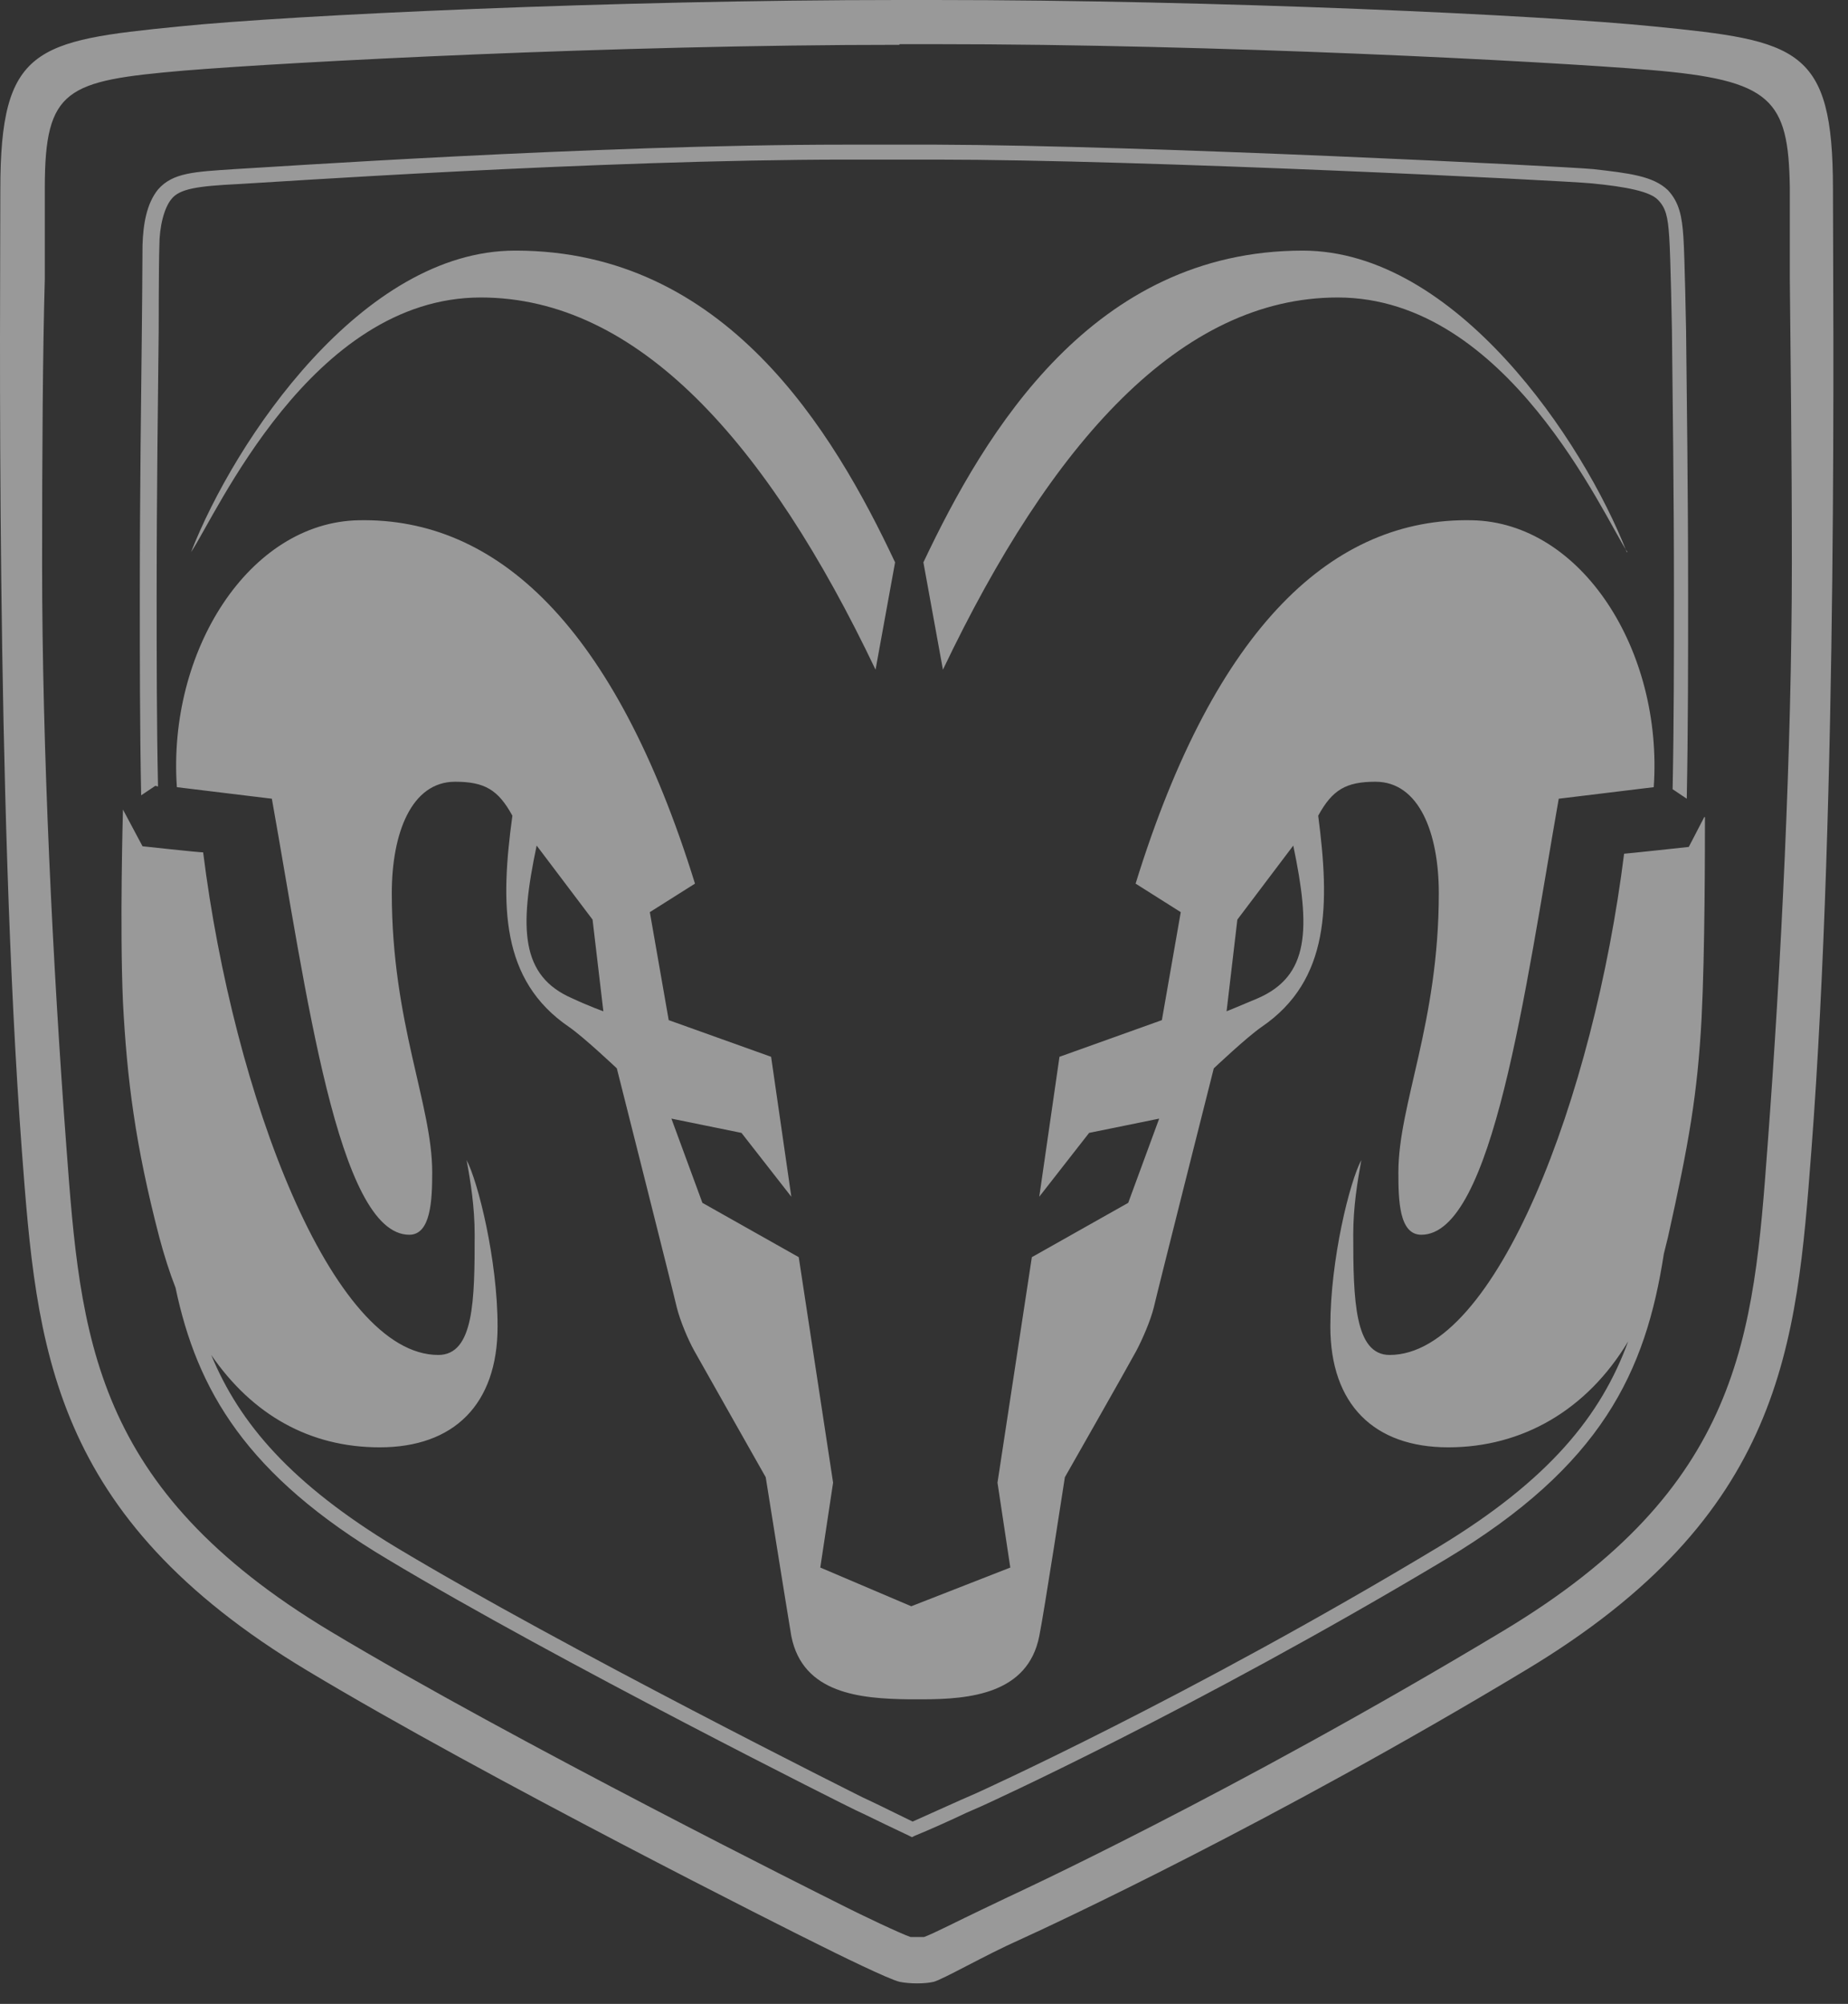
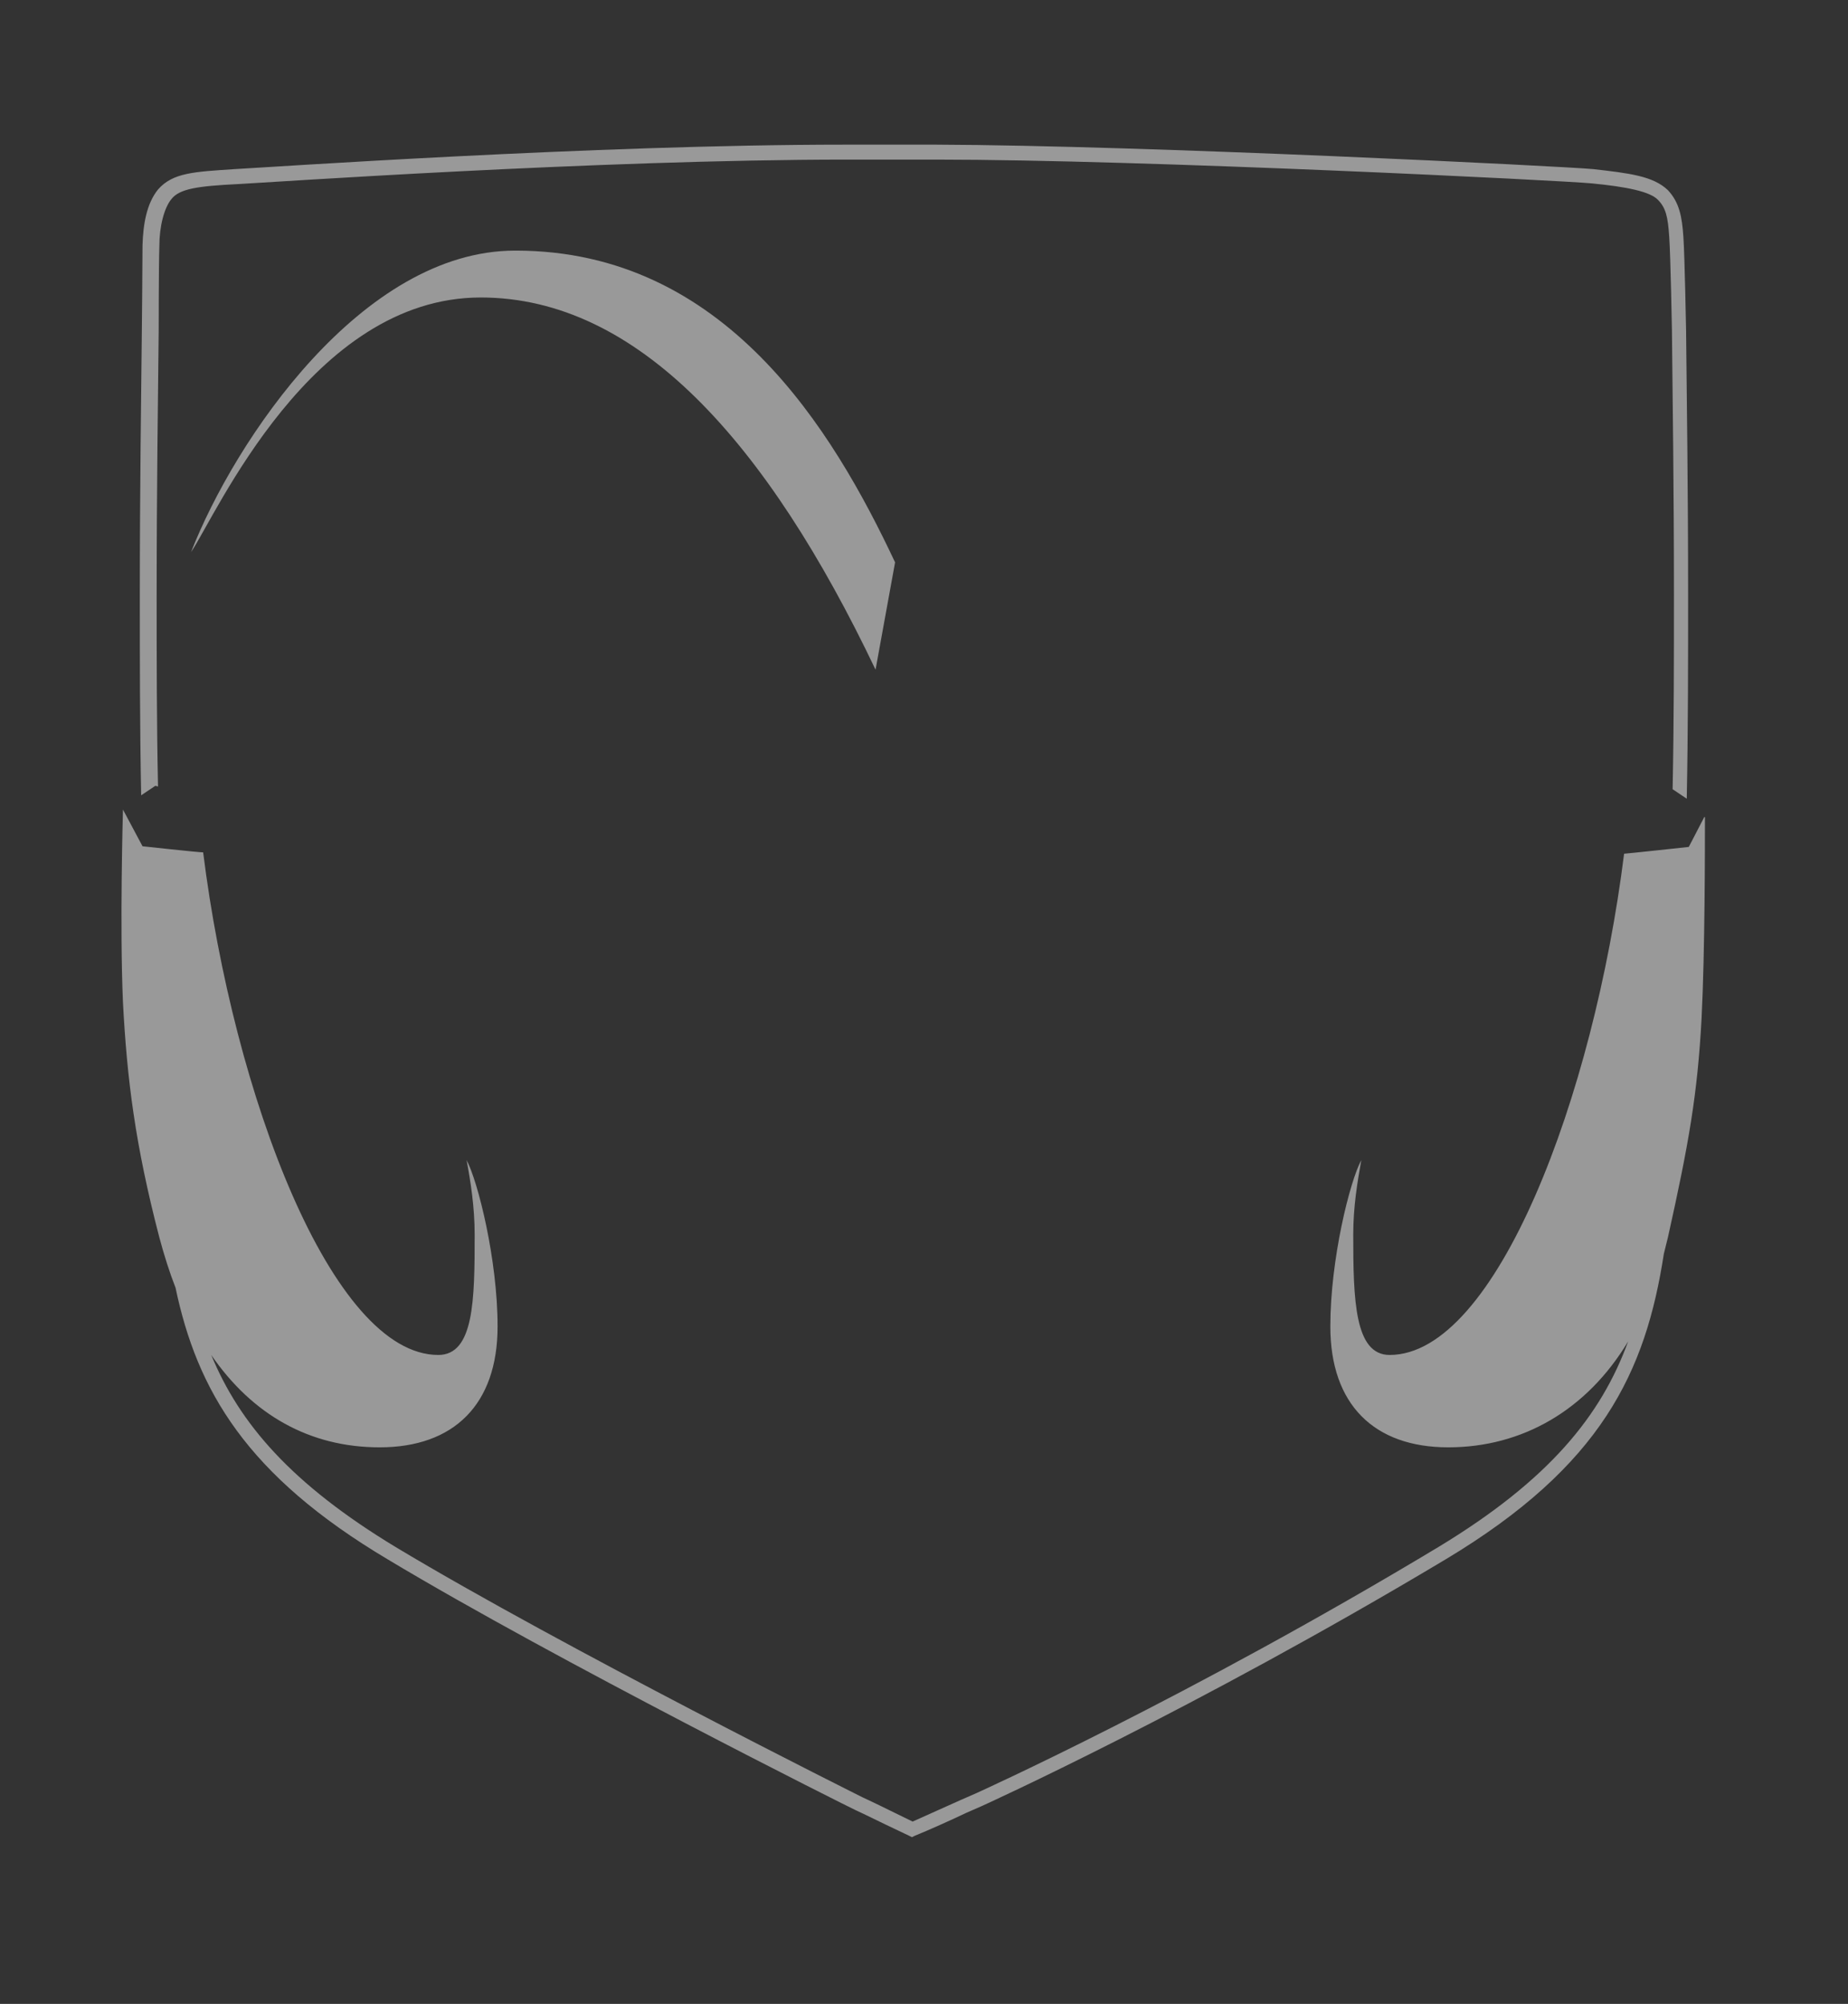
<svg xmlns="http://www.w3.org/2000/svg" width="83" height="90" viewBox="0 0 83 90" fill="none">
  <rect x="0" y="0" width="83" height="90" fill="#333333" stroke="none" />
-   <path d="M41.956 0C54.665 0 69.221 0.671 74.305 1.19C80.75 1.83 82.324 2.135 82.324 8.48C82.324 13.483 82.566 35.812 81.355 51.674C80.689 60.459 80.115 68.054 68.525 75.009C57.177 81.842 47.282 86.448 45.799 87.119C44.286 87.79 42.319 88.919 41.926 89.011C41.532 89.102 40.867 89.102 40.413 89.011C39.959 88.919 37.538 87.729 36.63 87.272C35.692 86.814 21.833 79.859 13.814 75.04C2.224 68.085 1.649 60.489 0.983 51.704C-0.197 35.873 0.015 13.513 0.015 8.511C0.015 2.135 1.588 1.83 8.034 1.19C13.118 0.671 27.673 0 40.382 0H41.956ZM40.382 2.013C27.643 2.013 13.087 2.776 8.246 3.172C2.98 3.63 2.012 3.966 2.012 8.45V12.537C1.921 15.74 1.891 20.255 1.891 25.349C1.891 33.646 2.375 43.438 2.98 51.491C3.616 60.062 4.13 66.834 14.842 73.27C23.073 78.212 37.387 85.35 37.508 85.411L37.992 85.655C38.658 85.991 40.443 86.845 40.897 86.997C41.048 86.997 41.351 86.997 41.502 86.997C41.926 86.845 43.106 86.235 44.074 85.777L45.285 85.198C45.285 85.198 55.301 80.591 67.526 73.24C78.238 66.804 78.753 60.032 79.388 51.46C79.993 43.407 80.478 33.615 80.478 25.318C80.478 20.224 80.417 15.71 80.387 12.507V8.419C80.326 4.454 79.57 3.599 74.123 3.142C69.281 2.745 54.726 1.983 41.986 1.983H40.413L40.382 2.013Z" fill="white" fill-opacity="0.5" />
  <path d="M23.165 11.256C32.576 11.256 37.417 19.34 40.201 25.257L39.324 30.077C34.452 19.858 28.642 13.361 21.591 13.361C13.966 13.361 9.699 23.152 8.579 24.8C10.546 19.767 16.265 11.256 23.134 11.256H23.165Z" fill="white" fill-opacity="0.5" />
-   <path d="M73.095 24.8C72.006 23.152 67.709 13.361 60.083 13.361C53.032 13.361 47.222 19.858 42.35 30.077L41.473 25.257C44.257 19.37 49.098 11.256 58.509 11.256C65.379 11.256 71.098 19.767 73.065 24.8H73.095Z" fill="white" fill-opacity="0.5" />
-   <path d="M66.104 23.366C59.931 23.244 54.605 28.033 51.004 39.686L53.032 40.967L52.184 45.817L47.585 47.464L46.677 53.748L48.916 50.881L52.063 50.24L50.672 54.023L46.344 56.463L44.801 66.59L45.376 70.403L40.928 72.142L36.842 70.403L37.417 66.59L35.874 56.463L31.547 54.023L30.155 50.24L33.302 50.881L35.541 53.748L34.633 47.464L30.034 45.817L29.186 40.967L31.214 39.686C27.613 28.064 22.287 23.244 16.114 23.366C11.181 23.458 7.52 29.253 7.944 35.354L12.21 35.873C13.754 44.505 15.176 55.456 18.383 55.456C19.352 55.456 19.412 53.901 19.412 52.65C19.412 49.599 17.597 45.939 17.597 40.113C17.597 37.428 18.474 35.11 20.441 35.11C21.773 35.11 22.378 35.476 23.013 36.635C22.469 40.631 22.469 44.017 25.555 46.122C26.221 46.58 27.704 47.983 27.704 47.983C27.704 47.983 30.246 58.049 30.397 58.72C30.548 59.33 30.911 60.184 31.184 60.672C31.577 61.374 34.391 66.346 34.391 66.346C34.391 66.346 35.36 72.416 35.541 73.484C36.056 76.077 38.658 76.29 40.806 76.321H40.958C41.018 76.321 41.049 76.321 41.109 76.321C41.17 76.321 41.2 76.321 41.26 76.321H41.412C43.56 76.321 46.163 76.077 46.677 73.484C46.889 72.447 47.827 66.346 47.827 66.346C47.827 66.346 50.641 61.404 51.035 60.672C51.307 60.154 51.67 59.33 51.821 58.72C51.973 58.049 54.515 47.983 54.515 47.983C54.515 47.983 55.997 46.58 56.663 46.122C59.75 44.017 59.719 40.601 59.205 36.635C59.84 35.476 60.446 35.11 61.777 35.11C63.744 35.11 64.622 37.428 64.622 40.113C64.622 45.939 62.806 49.599 62.806 52.65C62.806 53.901 62.836 55.456 63.835 55.456C67.043 55.456 68.495 44.505 70.008 35.873L74.275 35.354C74.698 29.223 71.037 23.458 66.104 23.366ZM25.706 44.841C23.376 43.834 23.316 41.699 24.103 37.977L26.614 41.302L27.099 45.42C27.099 45.42 26.493 45.207 25.706 44.841ZM56.481 44.841C55.695 45.176 55.09 45.42 55.09 45.42L55.574 41.302L58.085 37.977C58.872 41.729 58.812 43.834 56.481 44.841Z" fill="white" fill-opacity="0.5" />
  <path d="M76.545 36.696L75.849 38.038C75.849 38.038 73.035 38.343 72.944 38.343C71.582 49.233 67.194 60.855 62.413 60.855C60.84 60.855 60.779 58.385 60.779 55.456C60.779 54.206 60.961 53.107 61.142 52.101C60.628 53.046 59.75 56.554 59.75 59.574C59.75 63.082 61.717 65.004 65.046 65.004C68.375 65.004 71.28 63.326 73.126 60.245C71.915 63.57 69.585 66.468 64.592 69.488C53.335 76.26 43.924 80.5 43.864 80.53L43.167 80.835C42.562 81.11 41.594 81.537 40.989 81.812C40.414 81.537 39.566 81.11 39.173 80.927L38.719 80.713C38.719 80.713 25.344 74.033 17.779 69.488C13.088 66.651 10.758 63.936 9.487 60.855C11.333 63.54 13.905 65.004 17.053 65.004C20.381 65.004 22.348 63.082 22.348 59.574C22.348 56.585 21.471 53.077 20.956 52.101C21.138 53.077 21.319 54.206 21.319 55.456C21.319 58.385 21.289 60.855 19.685 60.855C14.904 60.855 10.486 49.172 9.124 38.282C8.912 38.282 6.401 38.008 6.401 38.008L5.523 36.361C5.523 36.361 5.372 41.577 5.523 45.024C5.705 48.471 6.068 51.399 7.157 55.578C7.369 56.371 7.611 57.134 7.884 57.836C8.852 62.442 11.061 66.255 17.416 70.037C25.041 74.613 38.265 81.232 38.417 81.293L38.87 81.507C39.294 81.72 40.263 82.178 40.837 82.452L40.959 82.513L41.08 82.452C41.685 82.208 42.774 81.72 43.41 81.415L44.106 81.11C44.106 81.11 53.607 76.809 64.925 70.037C71.945 65.828 73.912 61.618 74.729 56.31C74.79 56.066 74.85 55.822 74.911 55.578C75.849 51.369 76.242 49.142 76.424 45.725C76.575 42.767 76.575 37.977 76.575 36.696H76.545ZM7.097 35.324C7.036 32.395 7.036 29.467 7.036 26.752C7.036 22.024 7.097 17.814 7.127 14.855C7.127 14.855 7.127 11.927 7.157 11.042C7.157 10.188 7.369 9.334 7.702 8.938C8.065 8.48 8.852 8.358 10.698 8.267C11.938 8.206 26.857 7.168 38.053 7.168C38.87 7.168 39.657 7.168 40.414 7.168C40.565 7.168 40.656 7.168 40.716 7.168C40.747 7.168 40.777 7.168 40.777 7.168H41.776C41.866 7.168 41.957 7.168 42.048 7.168C51.368 7.168 70.281 8.114 71.491 8.236C73.065 8.389 74.094 8.602 74.457 8.968C74.82 9.334 74.911 9.731 74.971 10.646C75.032 11.5 75.092 14.825 75.092 14.825C75.123 17.814 75.183 21.993 75.183 26.721C75.183 29.497 75.183 32.456 75.123 35.446L75.758 35.873C75.819 32.731 75.819 29.65 75.819 26.752C75.819 22.024 75.758 17.814 75.728 14.855C75.728 14.855 75.667 11.53 75.607 10.646C75.546 9.731 75.425 9.09 74.911 8.541C74.245 7.901 73.156 7.778 71.552 7.595C70.281 7.473 51.398 6.528 42.048 6.497C41.957 6.497 41.866 6.497 41.776 6.497H40.323C39.566 6.497 38.749 6.497 37.932 6.497C26.706 6.497 11.787 7.534 10.547 7.595C8.731 7.717 7.763 7.748 7.097 8.511C6.582 9.151 6.431 10.066 6.401 11.012C6.401 11.927 6.371 14.825 6.371 14.825C6.34 17.814 6.28 21.993 6.28 26.721C6.28 29.589 6.28 32.639 6.34 35.72L6.976 35.293L7.097 35.324Z" fill="white" fill-opacity="0.5" />
</svg>